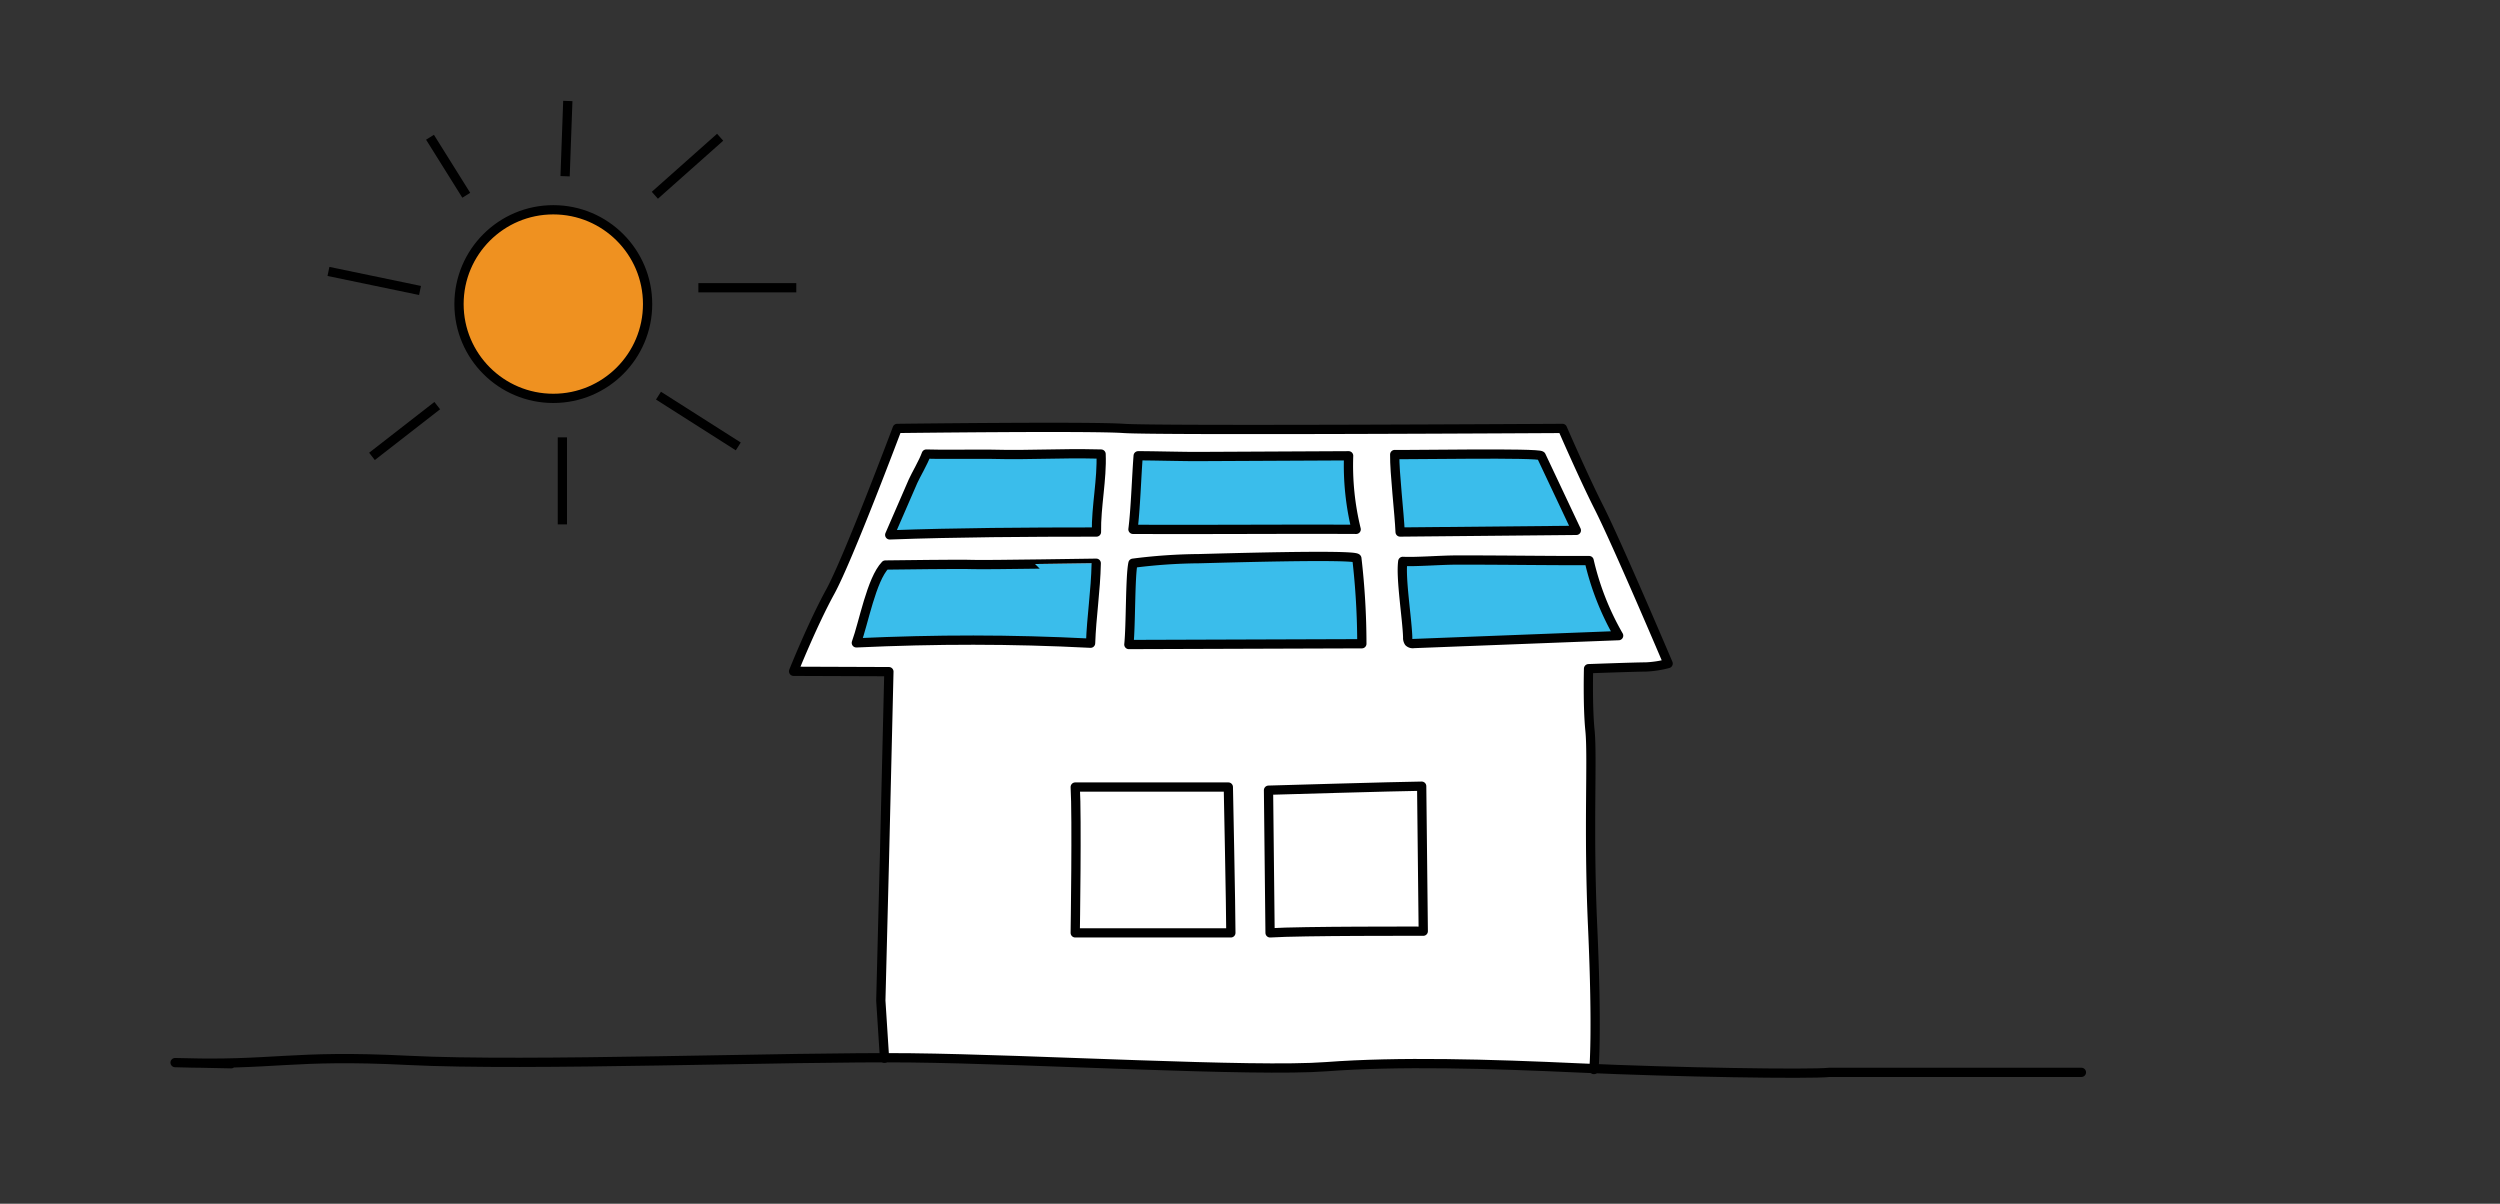
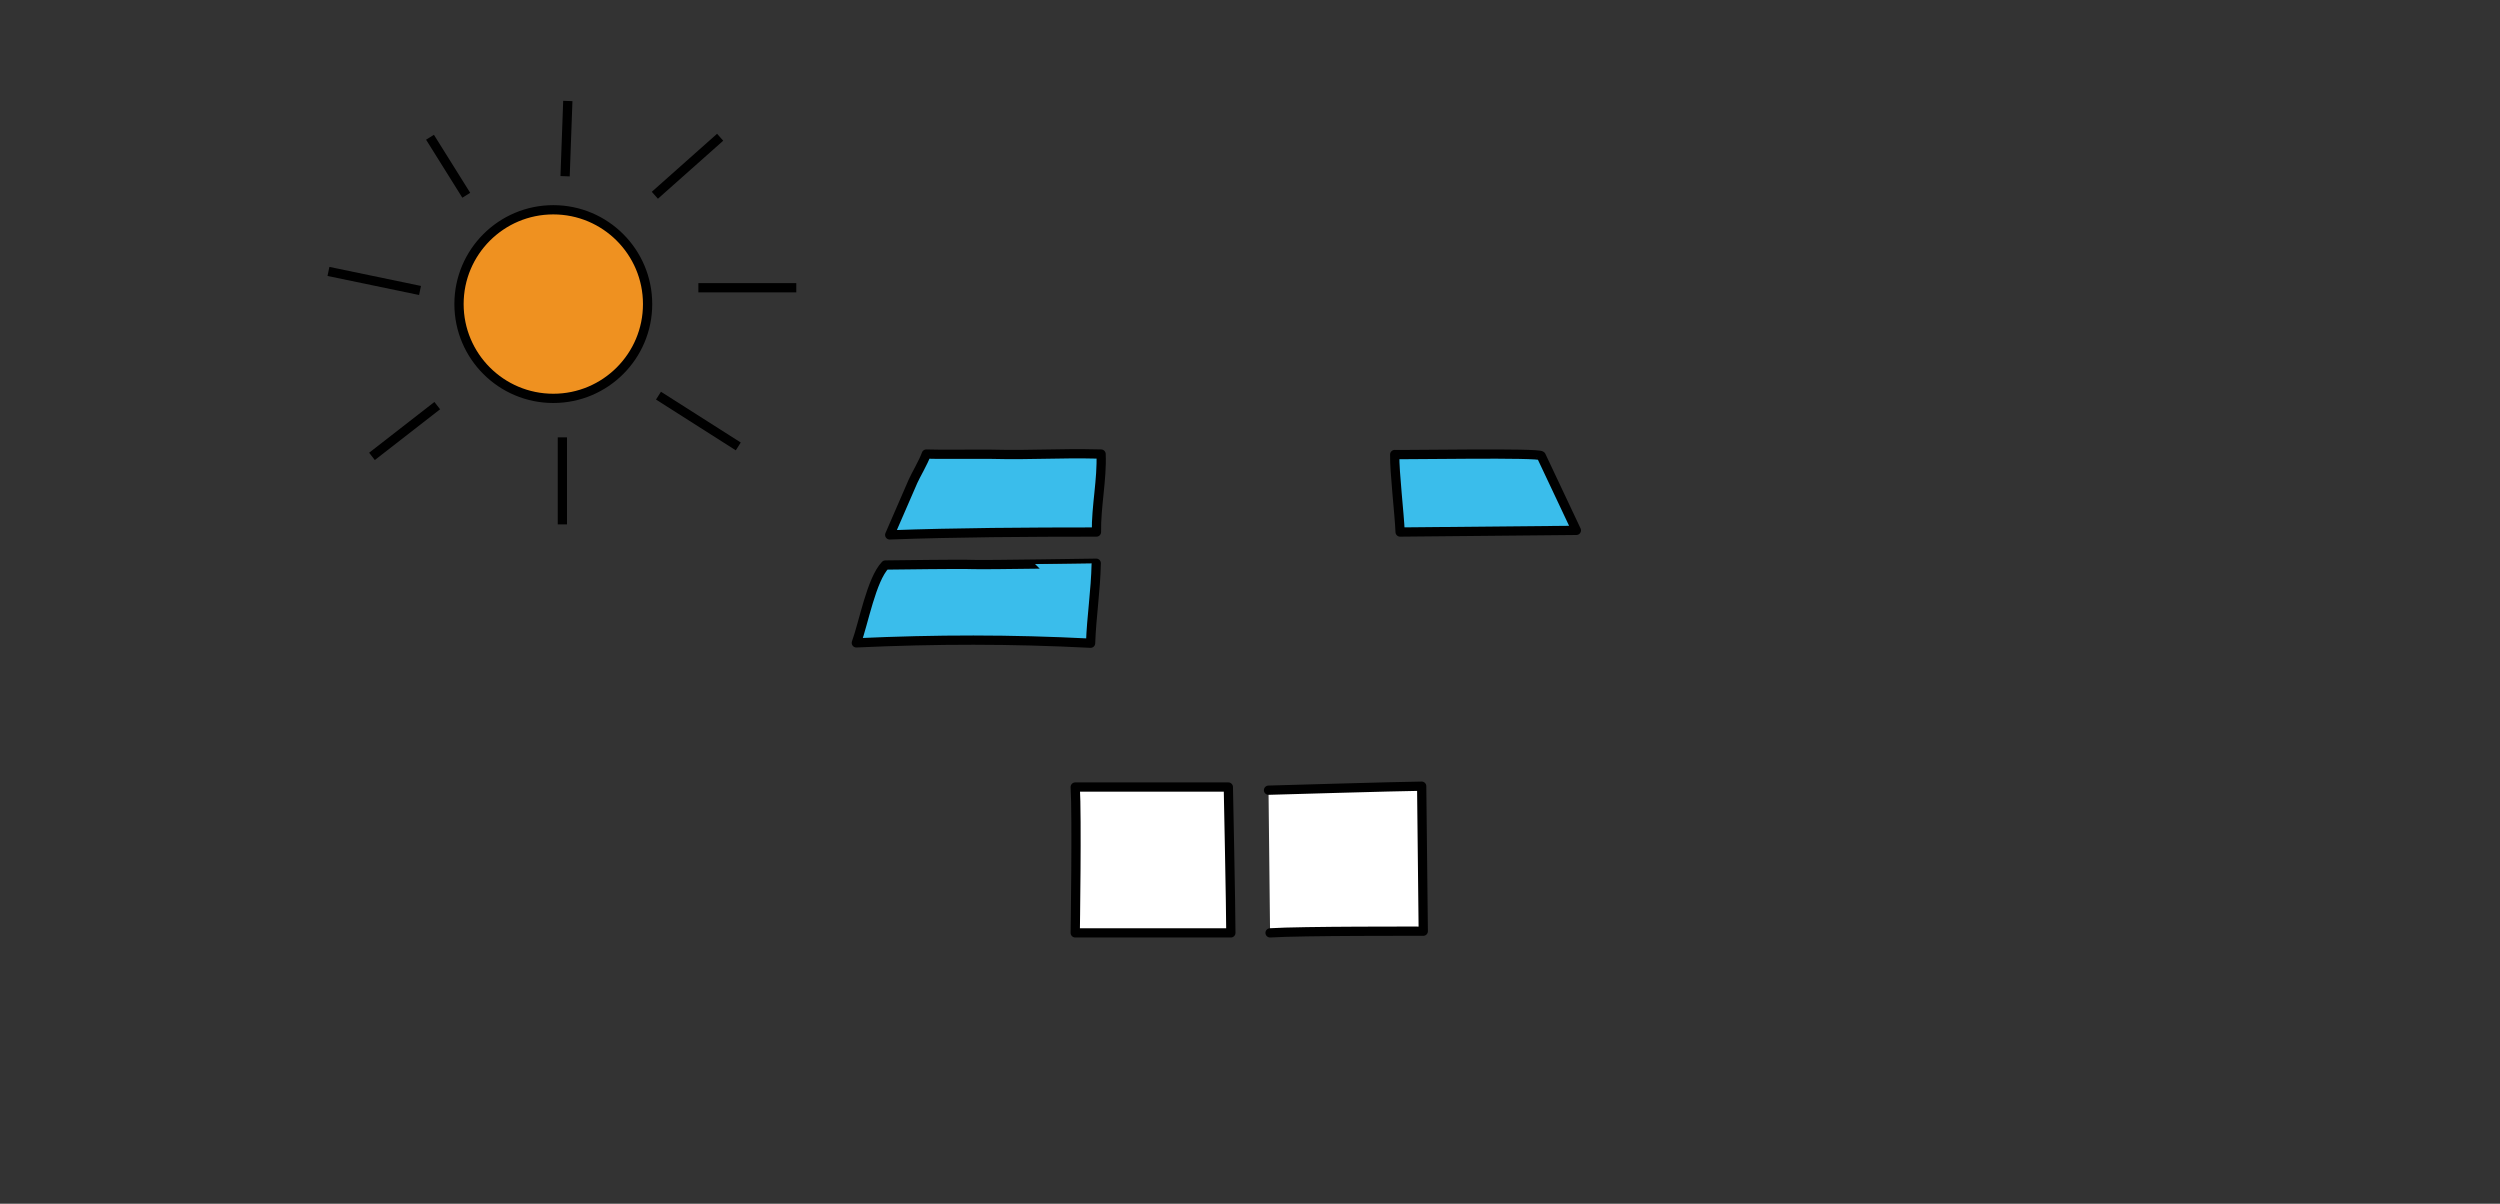
<svg xmlns="http://www.w3.org/2000/svg" width="270" height="130" viewBox="0 0 270 130">
  <rect x="0" y="0" width="270" height="130" fill="#333333" stroke="none" />
  <defs>
    <style>.cls-1{fill:#fff;}.cls-1,.cls-2,.cls-3,.cls-4,.cls-5{stroke:#000;}.cls-1,.cls-2,.cls-3{stroke-linecap:round;stroke-linejoin:round;}.cls-2{fill:#3abdeb;}.cls-3,.cls-5,.cls-6{fill:none;}.cls-4{fill:#ef9120;}.cls-4,.cls-5{stroke-miterlimit:10;}</style>
  </defs>
  <title>solar_2-1</title>
  <g id="レイヤー_2" data-name="レイヤー 2">
    <g id="img">
-       <path class="cls-1" d="M172.14,115.509s.385-3.785-.137-15.463c-.473-10.589.01-18.222-.286-21.161-.261-2.585-.153-6.667-.153-6.667s5.116-.185,6.177-.185a11.124,11.124,0,0,0,2.416-.371s-5.513-12.987-7.484-16.876c-1.592-3.139-3.931-8.516-3.931-8.516s-43.8.256-47.376,0-24.465,0-24.465,0S91.6,60.381,89.67,63.9s-3.961,8.6-3.961,8.6L96,72.538l-.477,20.046-.395,15.483.4,6.223" />
      <path class="cls-2" d="M96.089,57.769c7.139-.266,14.956-.306,22.328-.309-.042-2.756.613-5.692.5-8.422-4.932-.118-7.106.138-12.037.019-.775-.018-6.057.035-6.84-.019-.312.883-1.154,2.3-1.427,2.922Z" />
-       <path class="cls-2" d="M122.361,57.169c7.866.039,16.239-.038,24.105,0a28.99,28.99,0,0,1-.815-7.944l-16.412.08c-1.316.007-5.1-.089-6.316-.08C122.75,51.406,122.637,55.04,122.361,57.169Z" />
      <path class="cls-2" d="M151.212,57.46l19.035-.18-3.8-8.055c-.165-.351-14.52-.09-15.818-.136C150.6,51.05,151.139,55.536,151.212,57.46Z" />
      <path class="cls-2" d="M92.484,69.429c8.679-.394,16.624-.406,25.3.038.1-2.892.548-5.635.61-8.639,0-.007-11.87.192-13.274.14-1.618-.061-8.284.05-9.5.055C94.105,62.609,93.28,67.253,92.484,69.429Z" />
-       <path class="cls-2" d="M121.918,69.608l25.162-.084a81.265,81.265,0,0,0-.539-9.213c-.056-.484-15.57-.006-17.019.025a58.868,58.868,0,0,0-7.161.492C122.05,62.268,122.135,67.557,121.918,69.608Z" />
-       <path class="cls-2" d="M152.031,68.839a.838.838,0,0,0,.125.51.616.616,0,0,0,.531.153l22.125-.853a29.428,29.428,0,0,1-3.187-8.106c-4.8.014-9.642-.072-14.438-.058-1.647.005-4.278.219-5.687.145C151.251,62.432,151.978,66.88,152.031,68.839Z" />
-       <path class="cls-3" d="M24.973,114.885l-6.064-.123c10.826.349,12.4-.888,25.172-.242,12.961.655,41-.416,54.27-.271s37.046,1.542,44.877.954,17.461-.319,27.5.144,24.769.7,26.865.468h27.2" />
      <path class="cls-1" d="M116.125,85c.193,3.125,0,15.75,0,15.75h16.808c0-2.5-.272-15.75-.272-15.75Z" />
-       <path class="cls-1" d="M137.167,100.75c3.28-.216,16.545-.18,16.545-.18l-.171-15.663c-2.626.029-16.542.434-16.542.434Z" />
+       <path class="cls-1" d="M137.167,100.75c3.28-.216,16.545-.18,16.545-.18l-.171-15.663c-2.626.029-16.542.434-16.542.434" />
      <circle class="cls-4" cx="59.757" cy="32.84" r="10.184" />
      <line class="cls-5" x1="46.44" y1="14.822" x2="50.357" y2="21.089" />
      <line class="cls-5" x1="61.03" y1="19.033" x2="61.324" y2="10.906" />
      <line class="cls-5" x1="70.724" y1="21.089" x2="77.775" y2="14.822" />
      <line class="cls-5" x1="75.425" y1="31.077" x2="86" y2="31.077" />
      <line class="cls-5" x1="71.116" y1="42.73" x2="79.733" y2="48.213" />
      <line class="cls-5" x1="60.737" y1="47.234" x2="60.737" y2="56.634" />
      <line class="cls-5" x1="47.224" y1="43.807" x2="40.173" y2="49.29" />
      <line class="cls-5" x1="45.363" y1="31.371" x2="35.473" y2="29.315" />
      <rect class="cls-6" width="270" height="130" />
    </g>
  </g>
</svg>